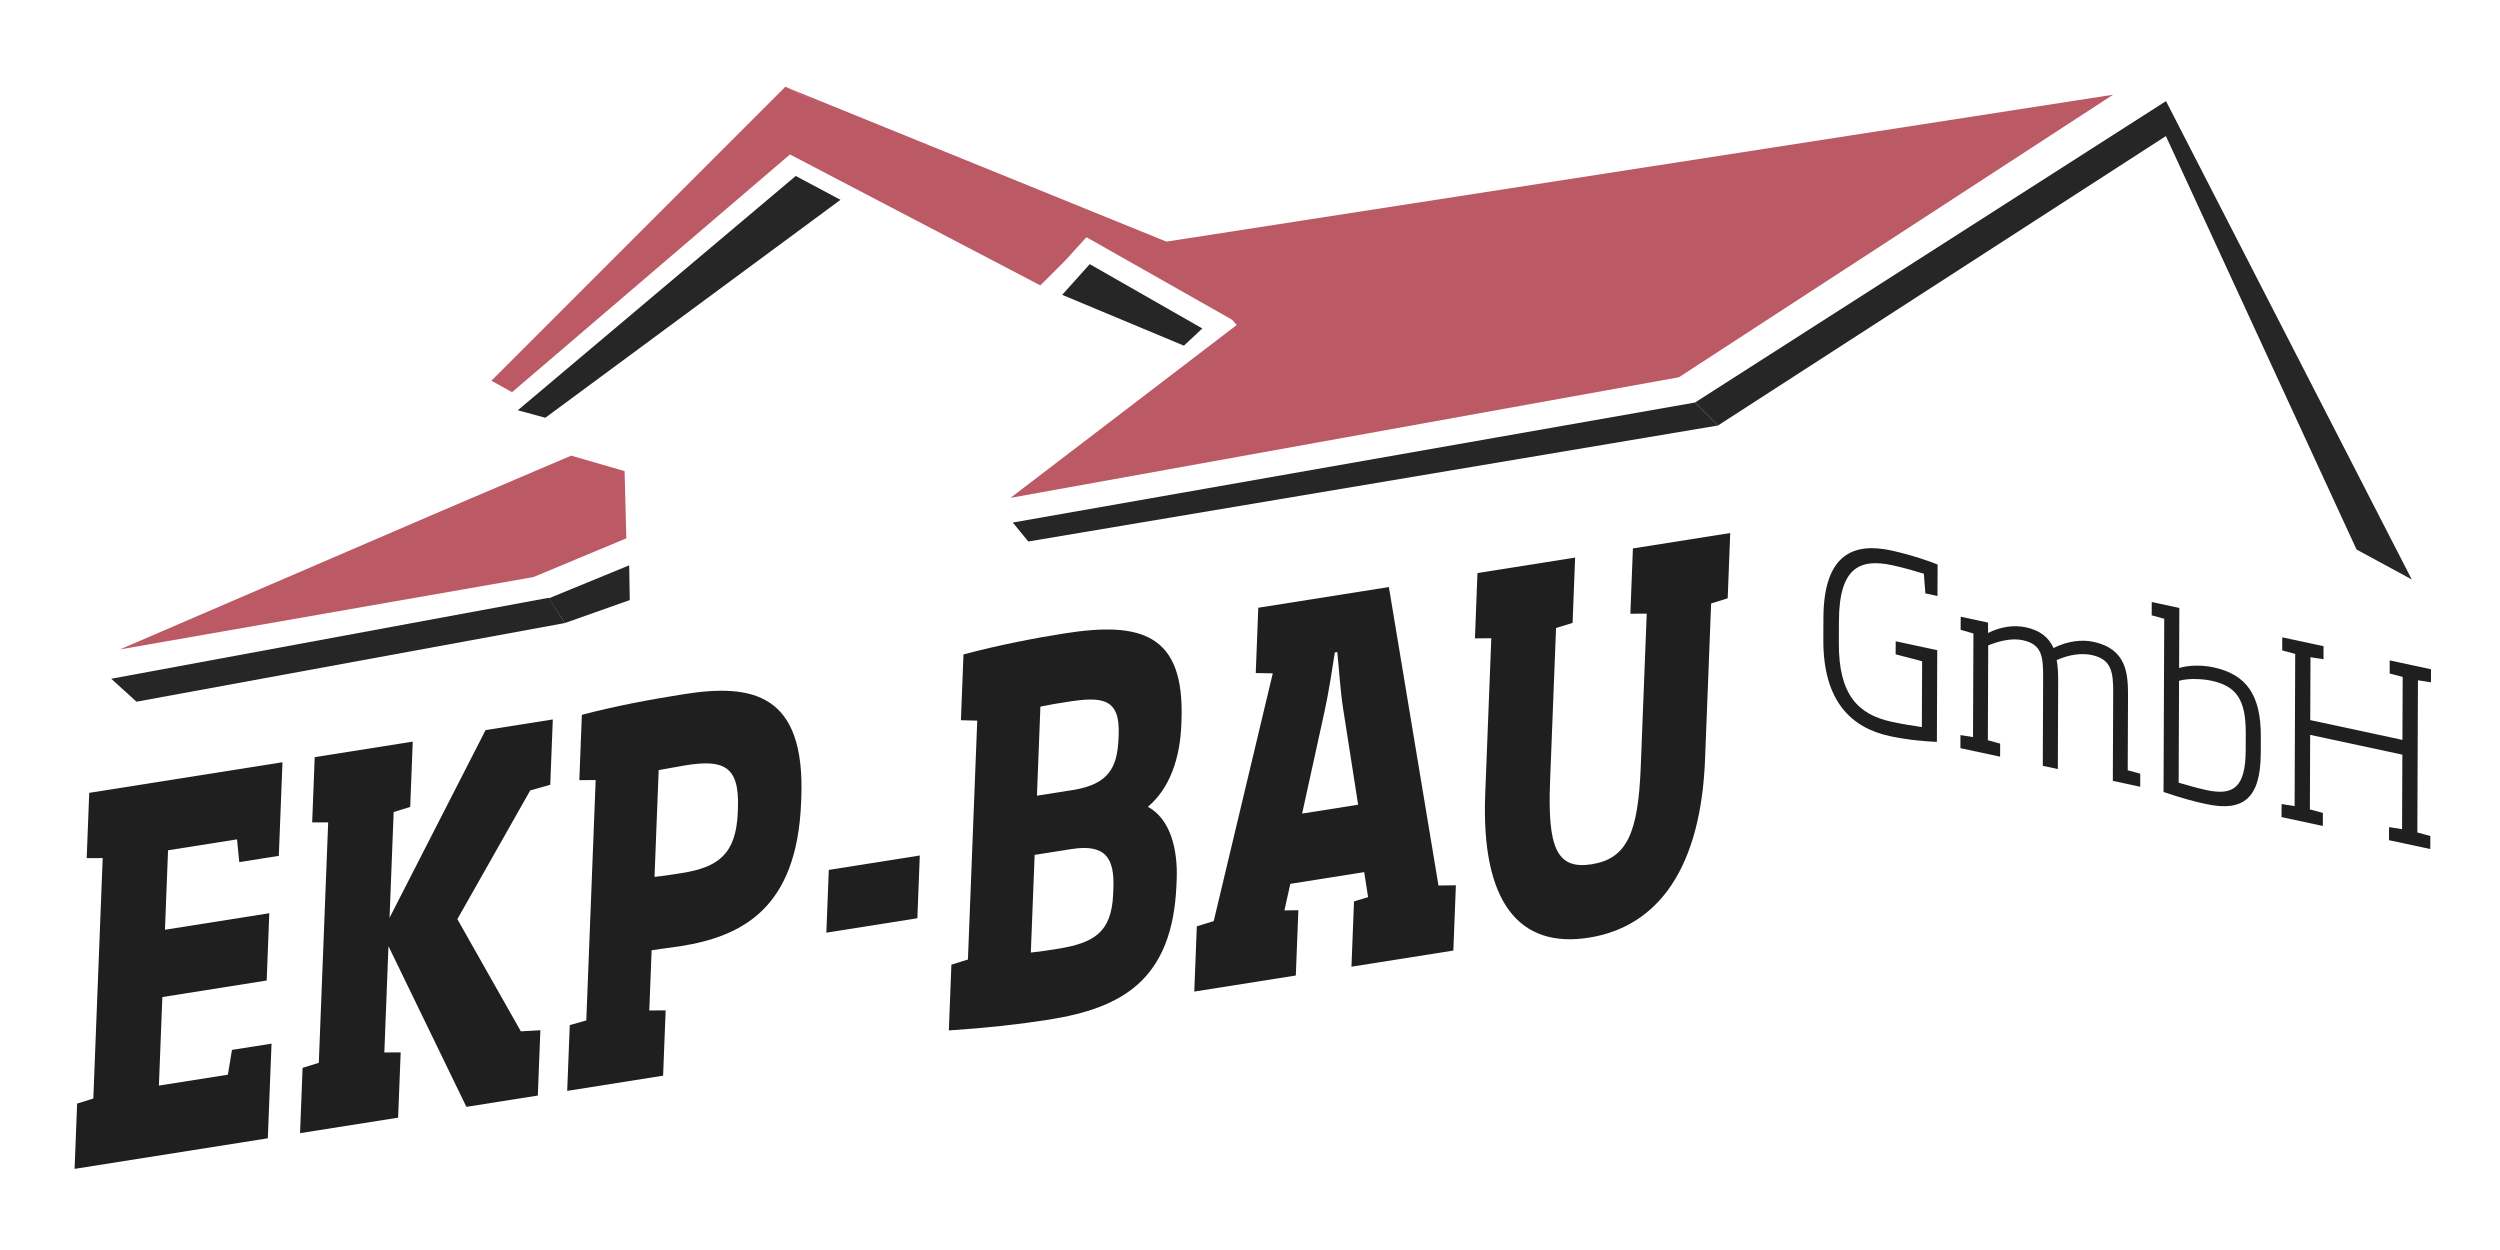
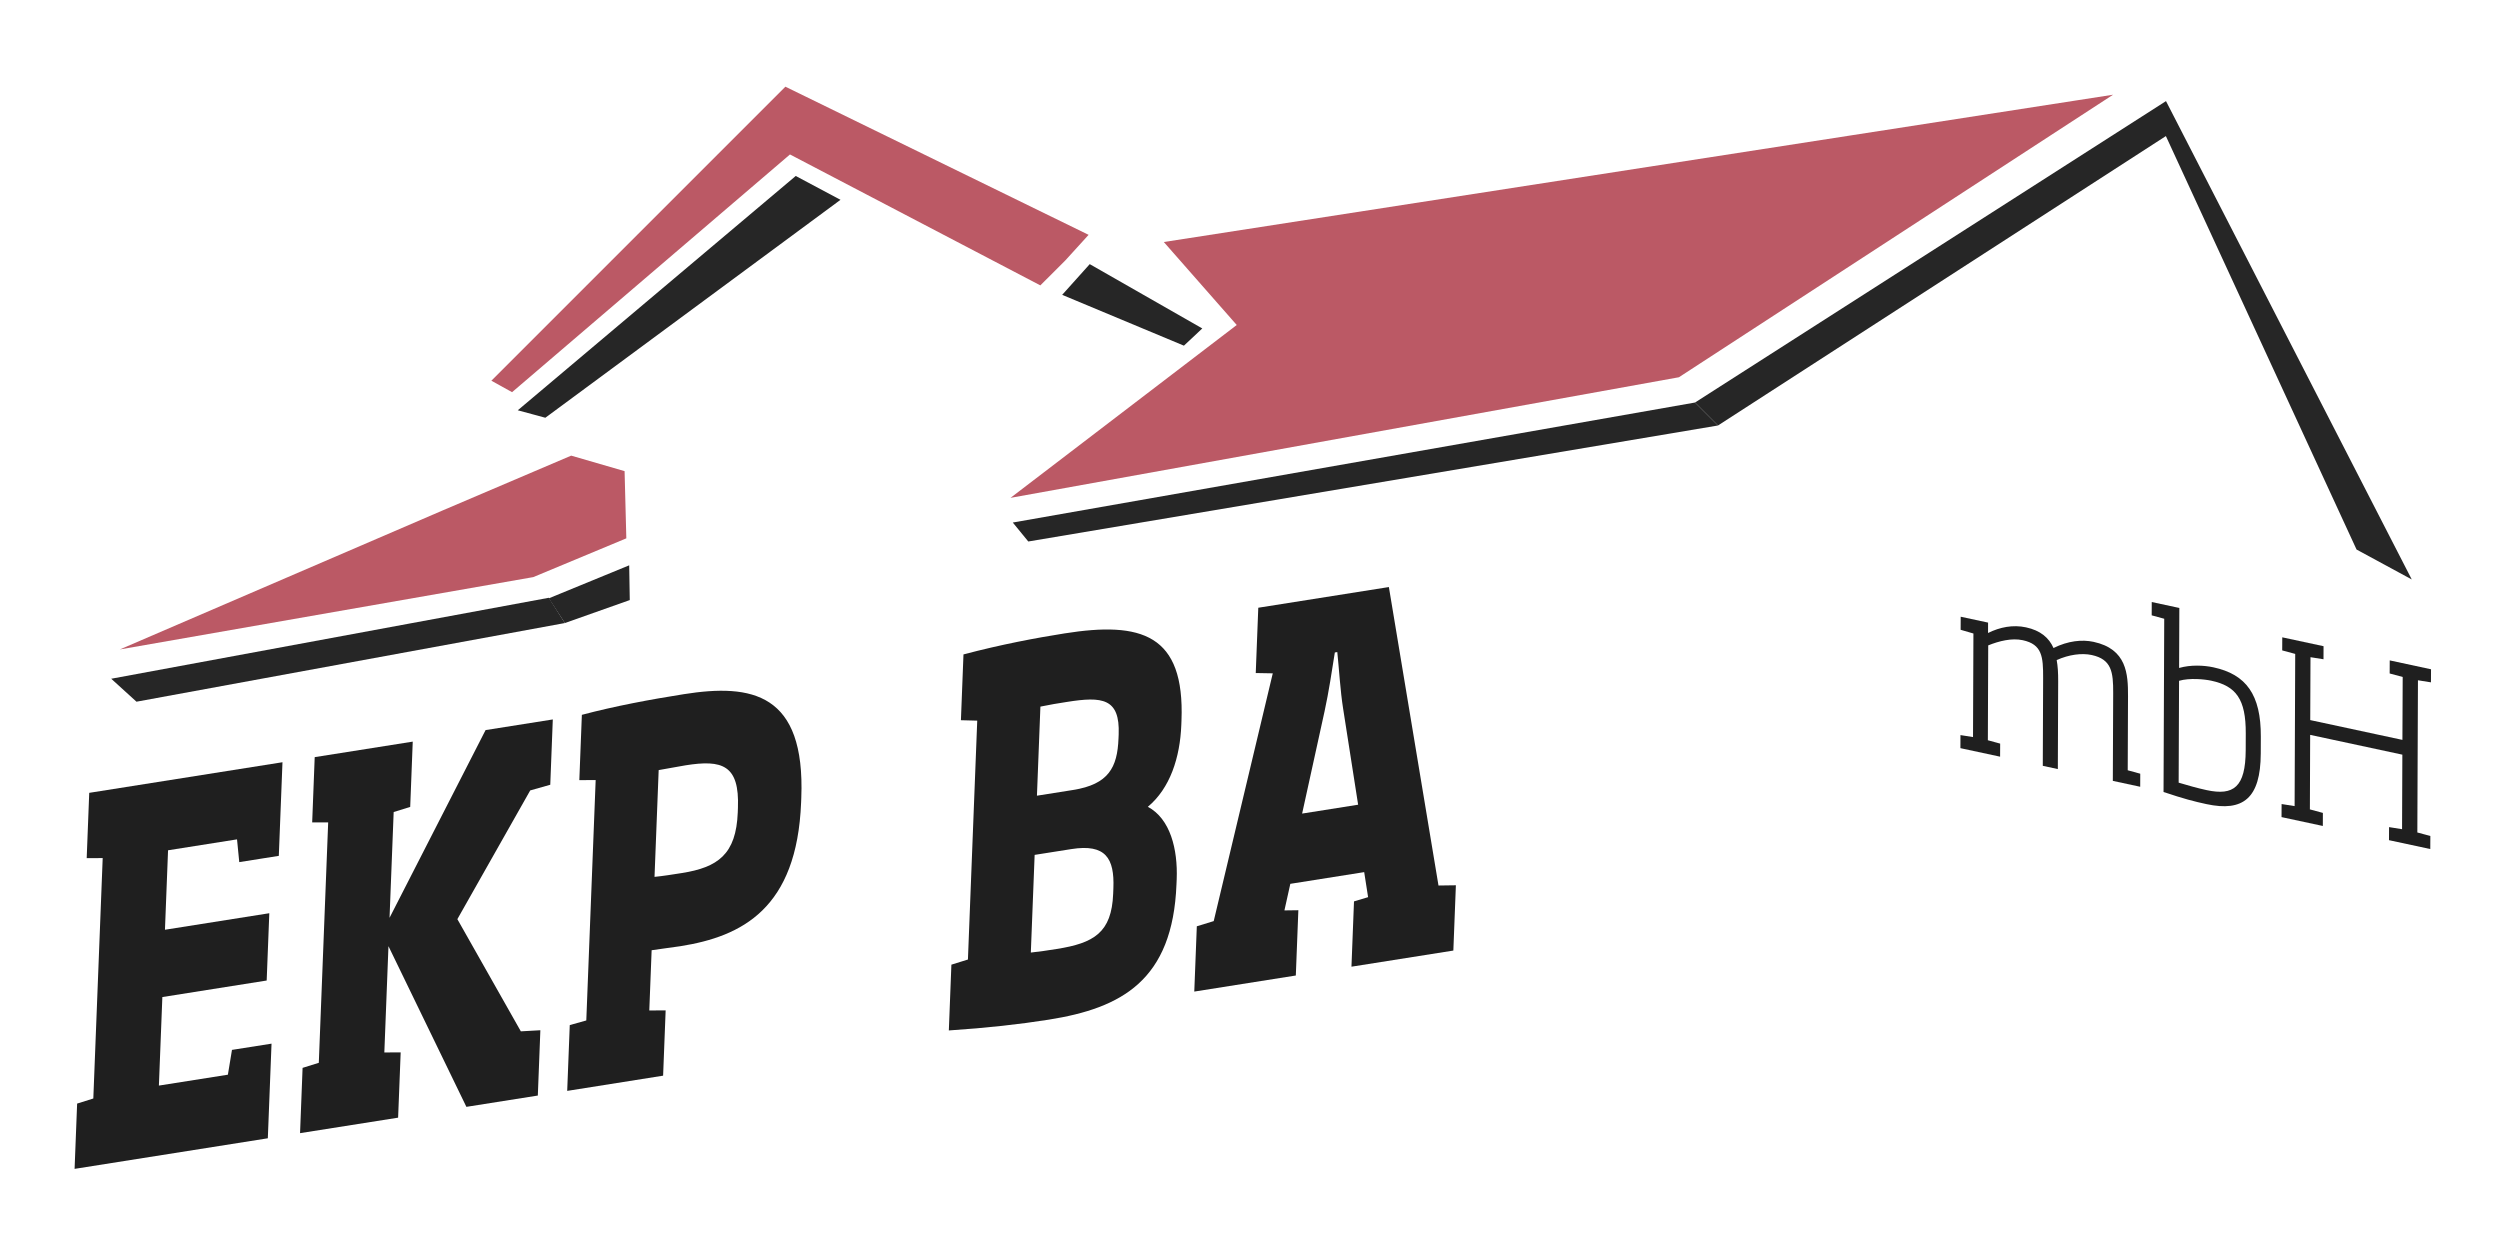
<svg xmlns="http://www.w3.org/2000/svg" version="1.1" id="Ebene_1" x="0px" y="0px" width="226.77px" height="113.39px" viewBox="0 0 226.77 113.39" enable-background="new 0 0 226.77 113.39" xml:space="preserve">
  <g>
    <polygon fill="#262626" points="49.78,54.274 51.239,56.515 57.125,54.431 57.073,51.279  " />
    <g>
      <g>
        <polygon fill="#262626" points="153.75,36.512 155.834,38.596 93.274,49.118 91.868,47.398    " />
        <polygon fill="#BB5965" points="10.87,58.91 48.374,52.348 56.813,48.831 56.655,42.736 51.811,41.33 40.143,46.305    " />
        <polygon fill="#262626" points="46.967,37.216 49.467,37.893 76.241,18.124 72.178,15.963    " />
        <polygon fill="#BB5965" points="46.448,35.574 44.571,34.533 71.241,7.863 98.745,21.302 96.661,23.594 94.368,25.887      71.657,14.01    " />
        <polygon fill="#BB5965" points="91.661,45.159 152.291,34.22 186.004,12.281 190.871,9.113 191.672,8.592 105.567,21.953      112.182,29.48    " />
        <polygon fill="#262626" points="153.75,36.512 155.834,38.596 196.463,12.343 213.758,49.847 218.766,52.562 196.473,9.171         " />
-         <polygon fill="#BB5965" points="71.45,7.967 105.829,21.927 111.87,29.063 98.536,21.51    " />
        <polygon fill="#262626" points="96.348,26.745 107.391,31.355 109.057,29.793 98.848,23.959    " />
      </g>
      <polygon fill="#262626" points="10.088,61.567 12.379,63.65 51.239,56.515 49.78,54.223   " />
    </g>
    <g>
      <path fill="#1F1F1F" d="M6.766,106.026l0.23-5.922l1.469-0.461l0.85-21.807l-1.451,0.002l0.23-5.921l17.529-2.776l-0.332,8.492    l-3.588,0.568L21.5,76.137l-6.256,0.99l-0.281,7.208l9.465-1.498l-0.238,6.104l-9.463,1.499l-0.314,8.031l6.258-0.988l0.371-2.25    l3.588-0.566l-0.336,8.584L6.766,106.026z" />
      <path fill="#1F1F1F" d="M27.217,102.786l0.23-5.922l1.471-0.459l0.85-21.807l-1.451,0.002l0.229-5.922l8.893-1.407l-0.23,5.922    l-1.5,0.465l-0.375,9.595l8.711-17.028l6.098-0.966l-0.23,5.924l-1.818,0.515l-6.609,11.677l5.758,10.176l1.771-0.1l-0.23,5.924    l-6.48,1.025l-7.068-14.575l-0.375,9.642l1.482-0.008l-0.232,5.922L27.217,102.786z" />
      <path fill="#1F1F1F" d="M51.45,98.952l0.232-5.969l1.5-0.42l0.85-21.806l-1.482,0.007l0.23-5.923    c2.998-0.794,6.176-1.388,9.256-1.875c6.162-0.976,11.018-0.103,10.648,9.4l-0.016,0.413c-0.375,9.641-5.365,12.163-10.955,13.049    c-0.855,0.135-1.617,0.209-2.604,0.365l-0.213,5.464l1.484-0.007l-0.23,5.922L51.45,98.952z M66.936,73.276    c0.152-3.902-1.438-4.381-4.742-3.857c-0.824,0.131-1.684,0.313-2.447,0.434l-0.377,9.686c0.762-0.075,1.619-0.211,2.477-0.347    c3.271-0.518,4.926-1.692,5.074-5.502L66.936,73.276z" />
-       <path fill="#1F1F1F" d="M74.956,84.599l0.223-5.692l8.254-1.308l-0.221,5.693L74.956,84.599z" />
      <path fill="#1F1F1F" d="M95.131,92.491c-2.67,0.422-5.584,0.748-9.064,0.979l0.232-5.967l1.5-0.467l0.844-21.668l-1.48-0.039    l0.232-5.968c3.443-0.91,6.623-1.505,9.164-1.906c6.955-1.102,10.918,0.051,10.611,7.9l-0.016,0.412    c-0.115,2.938-1.012,5.728-3.035,7.416c2.041,1.091,2.723,3.856,2.617,6.565l-0.02,0.459    C106.379,88.932,101.737,91.444,95.131,92.491z M101.473,66.622c0.129-3.305-1.508-3.456-4.684-2.953    c-0.891,0.14-1.492,0.235-2.416,0.427l-0.314,8.08l3.271-0.518c3.238-0.514,4.025-2.052,4.127-4.669L101.473,66.622z     M100.993,80.567c0.105-2.709-0.695-4.042-3.809-3.549l-3.334,0.527l-0.346,8.86c0.855-0.091,1.459-0.186,2.35-0.326    c3.365-0.532,4.98-1.473,5.119-5.007L100.993,80.567z" />
      <path fill="#1F1F1F" d="M108.331,89.944l0.23-5.922l1.533-0.471l5.357-22.474l-1.544-0.028l0.23-5.923l11.846-1.876l4.5,27.073    l1.578-0.022l-0.23,5.922l-9.242,1.463l0.23-5.922l1.279-0.385l-0.354-2.271l-6.701,1.062l-0.535,2.411l1.264-0.017l-0.23,5.922    L108.331,89.944z M121.83,64.266c-0.254-1.602-0.367-3.591-0.527-5.118l-0.223,0.036c-0.252,1.591-0.551,3.601-0.934,5.349    l-2.033,9.265l5.08-0.805L121.83,64.266z" />
-       <path fill="#1F1F1F" d="M156.945,48.349l-0.23,5.923l-1.502,0.465l-0.551,14.14c-0.383,9.824-4.221,15.176-10.541,16.178    c-6.318,1-9.785-3.195-9.4-13.02l0.551-14.14l-1.484,0.008l0.23-5.923l8.859-1.403l-0.23,5.923l-1.502,0.465l-0.541,13.91    c-0.232,5.968,0.57,8.03,3.777,7.521c3.207-0.507,4.215-2.855,4.447-8.824l0.543-13.91l-1.484,0.008l0.23-5.922L156.945,48.349z" />
    </g>
    <g>
-       <path fill="#1F1F1F" d="M171.426,66.773c-3.498-0.75-6.057-3.167-6.035-8.742l0.008-1.996c0.023-5.86,2.824-6.818,6.115-6.111    c1.986,0.426,3.807,1.102,4.242,1.284l-0.012,2.852l-1.098-0.235l-0.137-1.785c-0.725-0.222-1.803-0.541-2.836-0.764    c-2.918-0.627-4.848,0.123-4.867,5.063l-0.008,1.996c-0.02,4.697,1.756,6.483,4.797,7.137c0.891,0.192,1.926,0.369,2.732,0.478    l0.025-5.97l-2.402-0.626l0.006-1.185l3.768,0.809l-0.033,8.318C174.799,67.258,173.164,67.146,171.426,66.773z" />
      <path fill="#1F1F1F" d="M191.65,70.832l0.033-7.968c0.008-1.887-0.133-3.059-1.955-3.45c-0.889-0.19-2.051-0.045-3.17,0.461    c0.1,0.549,0.139,1.15,0.135,1.918l-0.031,7.968l-1.365-0.294l0.031-7.967c0.008-1.931-0.09-3.05-1.85-3.429    c-0.994-0.213-2.135,0.069-3.131,0.471l-0.033,8.604l1.117,0.306l-0.006,1.185l-3.6-0.773l0.004-1.185l1.139,0.179l0.037-9.394    l-1.16-0.337l0.006-1.185l2.484,0.533l-0.004,0.943c1.08-0.536,2.262-0.766,3.441-0.513c1.324,0.284,2.088,0.953,2.498,1.876    c1.328-0.659,2.592-0.782,3.629-0.561c3.02,0.649,3.137,2.913,3.129,4.933l-0.027,6.717l1.137,0.311l-0.004,1.185L191.65,70.832z" />
      <path fill="#1F1F1F" d="M200.141,72.939c-1.117-0.24-2.049-0.482-3.891-1.099l0.063-15.714l-1.137-0.31l0.004-1.207l2.504,0.538    l-0.021,5.442c1.057-0.3,2.238-0.244,3.107-0.058c2.98,0.639,4.32,2.487,4.305,6.284l-0.006,1.536    C205.053,72.413,203.473,73.656,200.141,72.939z M203.709,66.523c0.012-3.095-0.873-4.295-3.131-4.779    c-0.619-0.134-1.967-0.268-2.92,0.01l-0.037,9.239c0.807,0.239,1.676,0.492,2.545,0.679c2.441,0.524,3.523-0.276,3.537-3.611    L203.709,66.523z" />
      <path fill="#1F1F1F" d="M209.58,59.613l-0.023,5.705l8.361,1.796l0.025-5.706l-1.182-0.319l0.006-1.186l3.746,0.806l-0.006,1.185    l-1.18-0.188l-0.055,13.806l1.18,0.319l-0.006,1.184l-3.746-0.804l0.006-1.185l1.18,0.188l0.027-6.761l-8.363-1.795l-0.025,6.76    l1.178,0.319l-0.004,1.185l-3.746-0.804l0.006-1.185l1.18,0.187l0.055-13.805l-1.18-0.319l0.006-1.186l3.744,0.805L210.76,59.8    L209.58,59.613z" />
    </g>
  </g>
</svg>